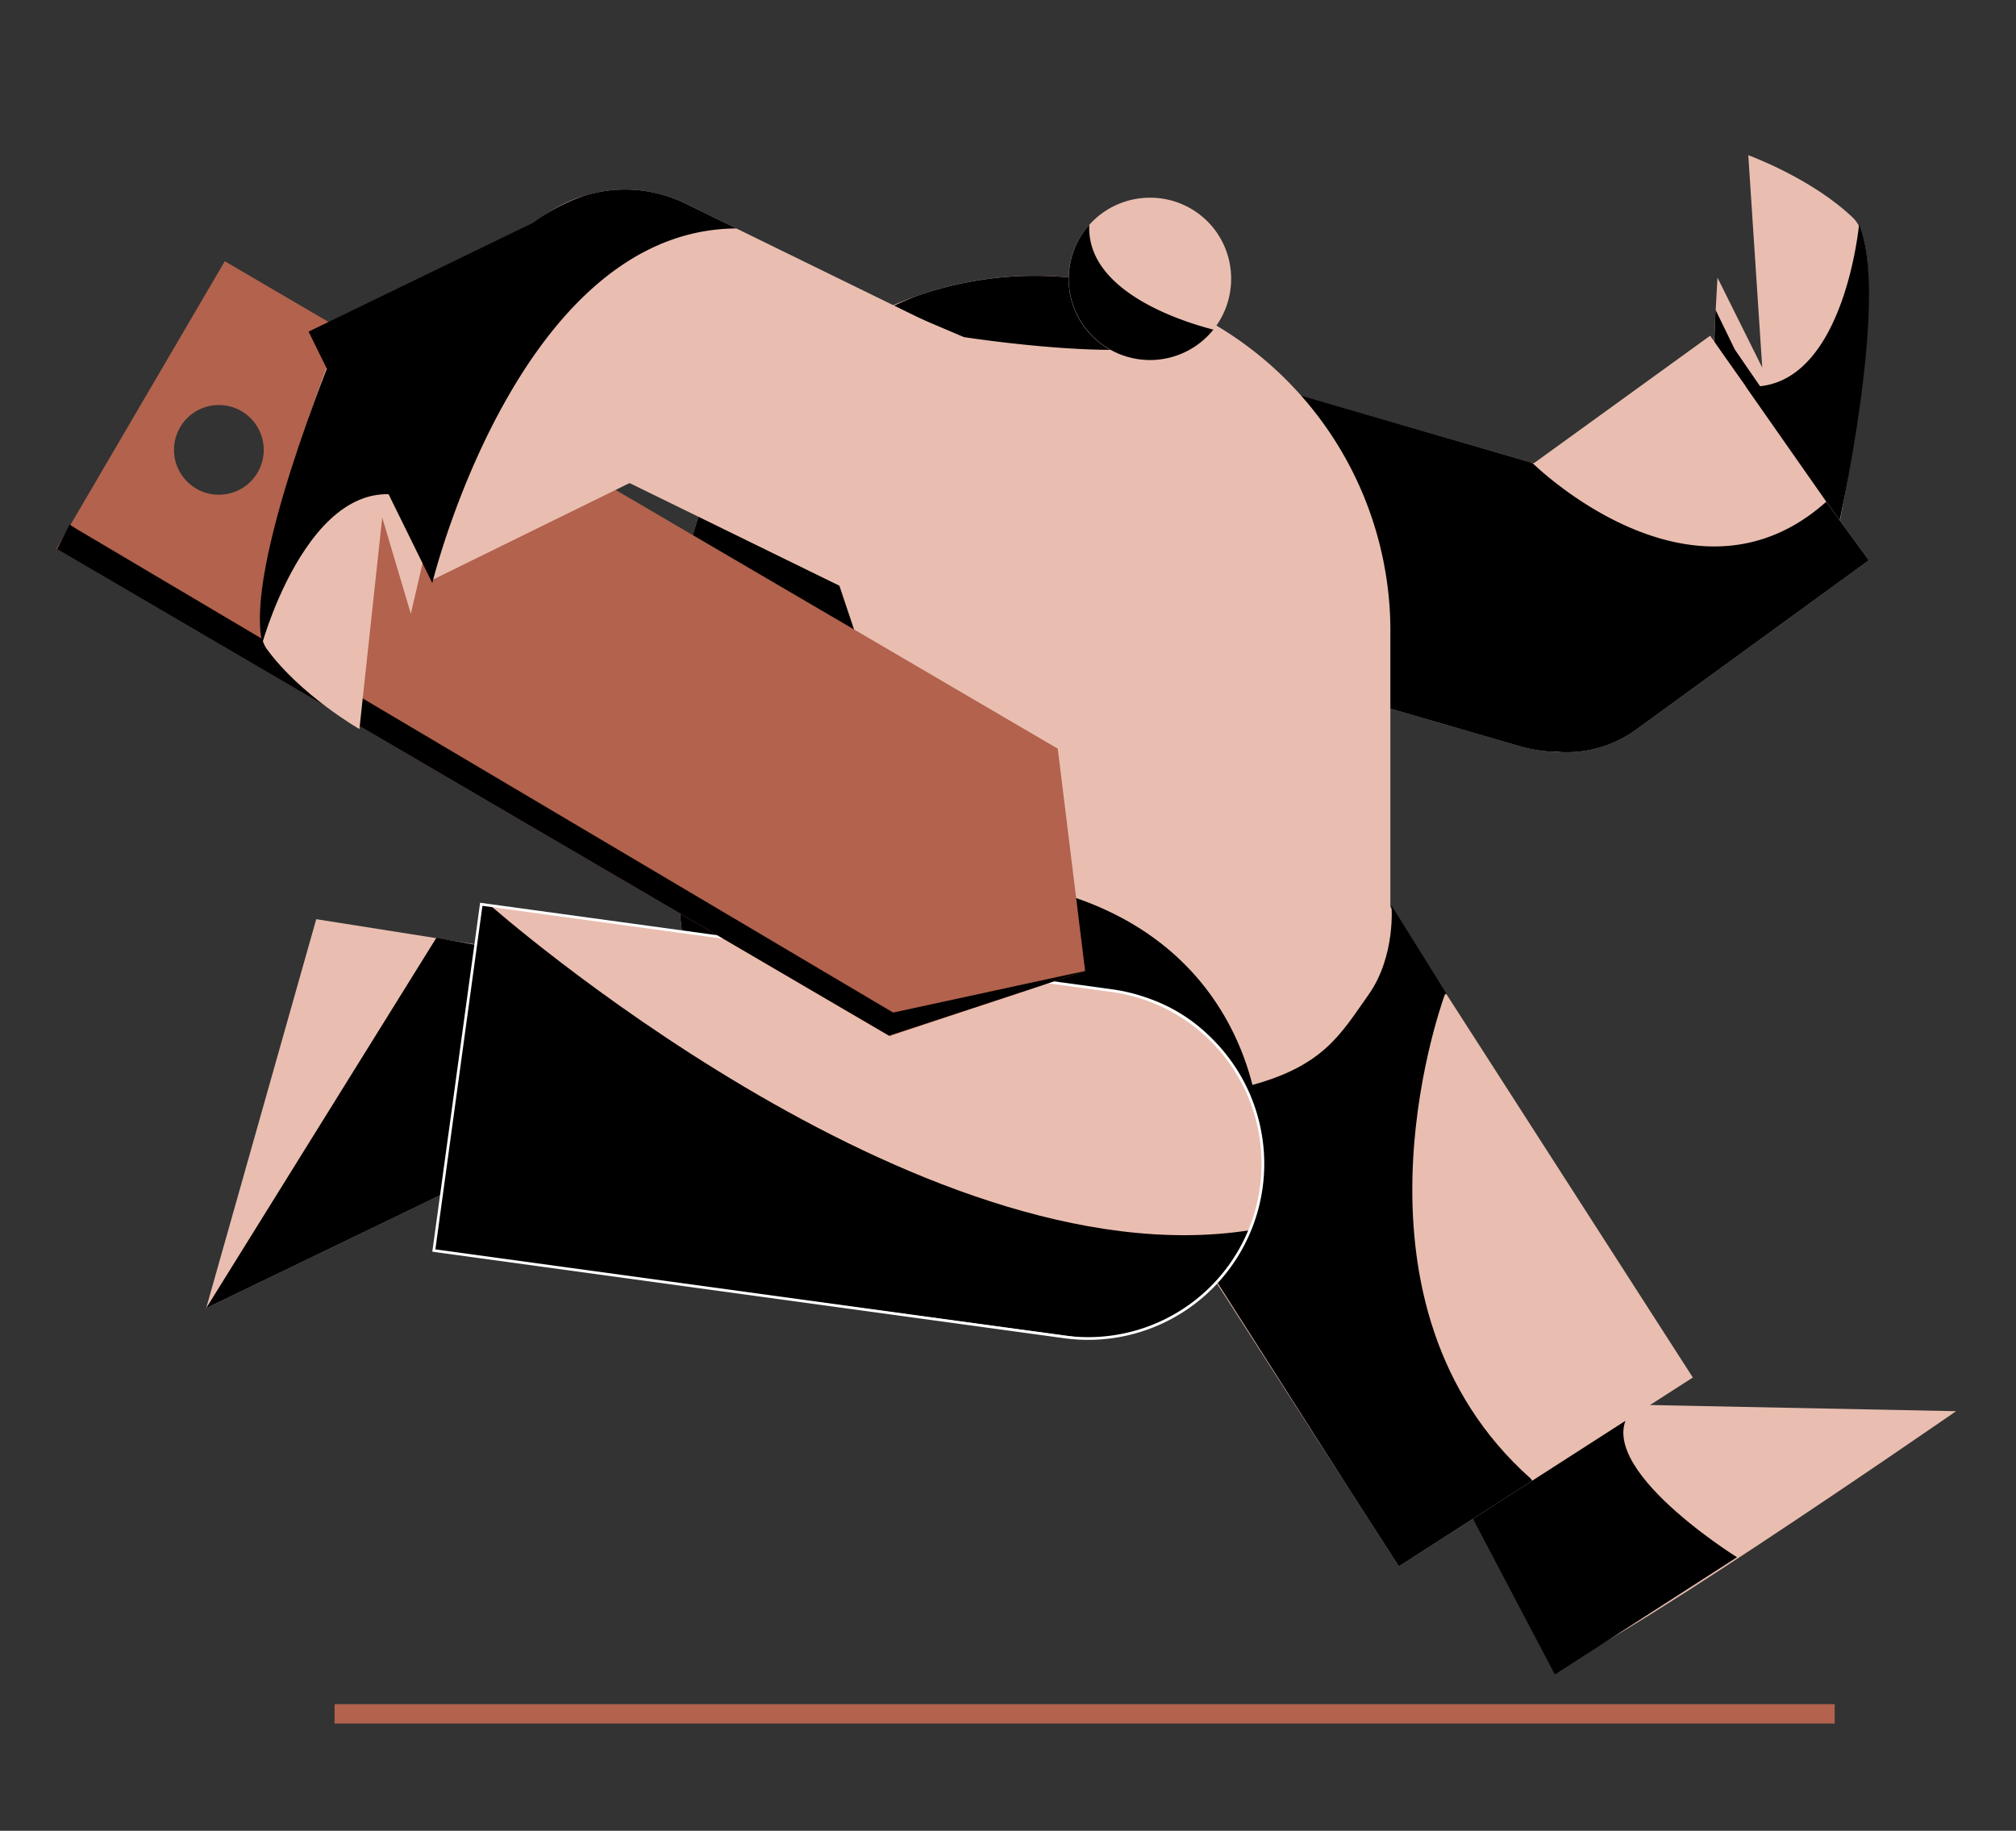
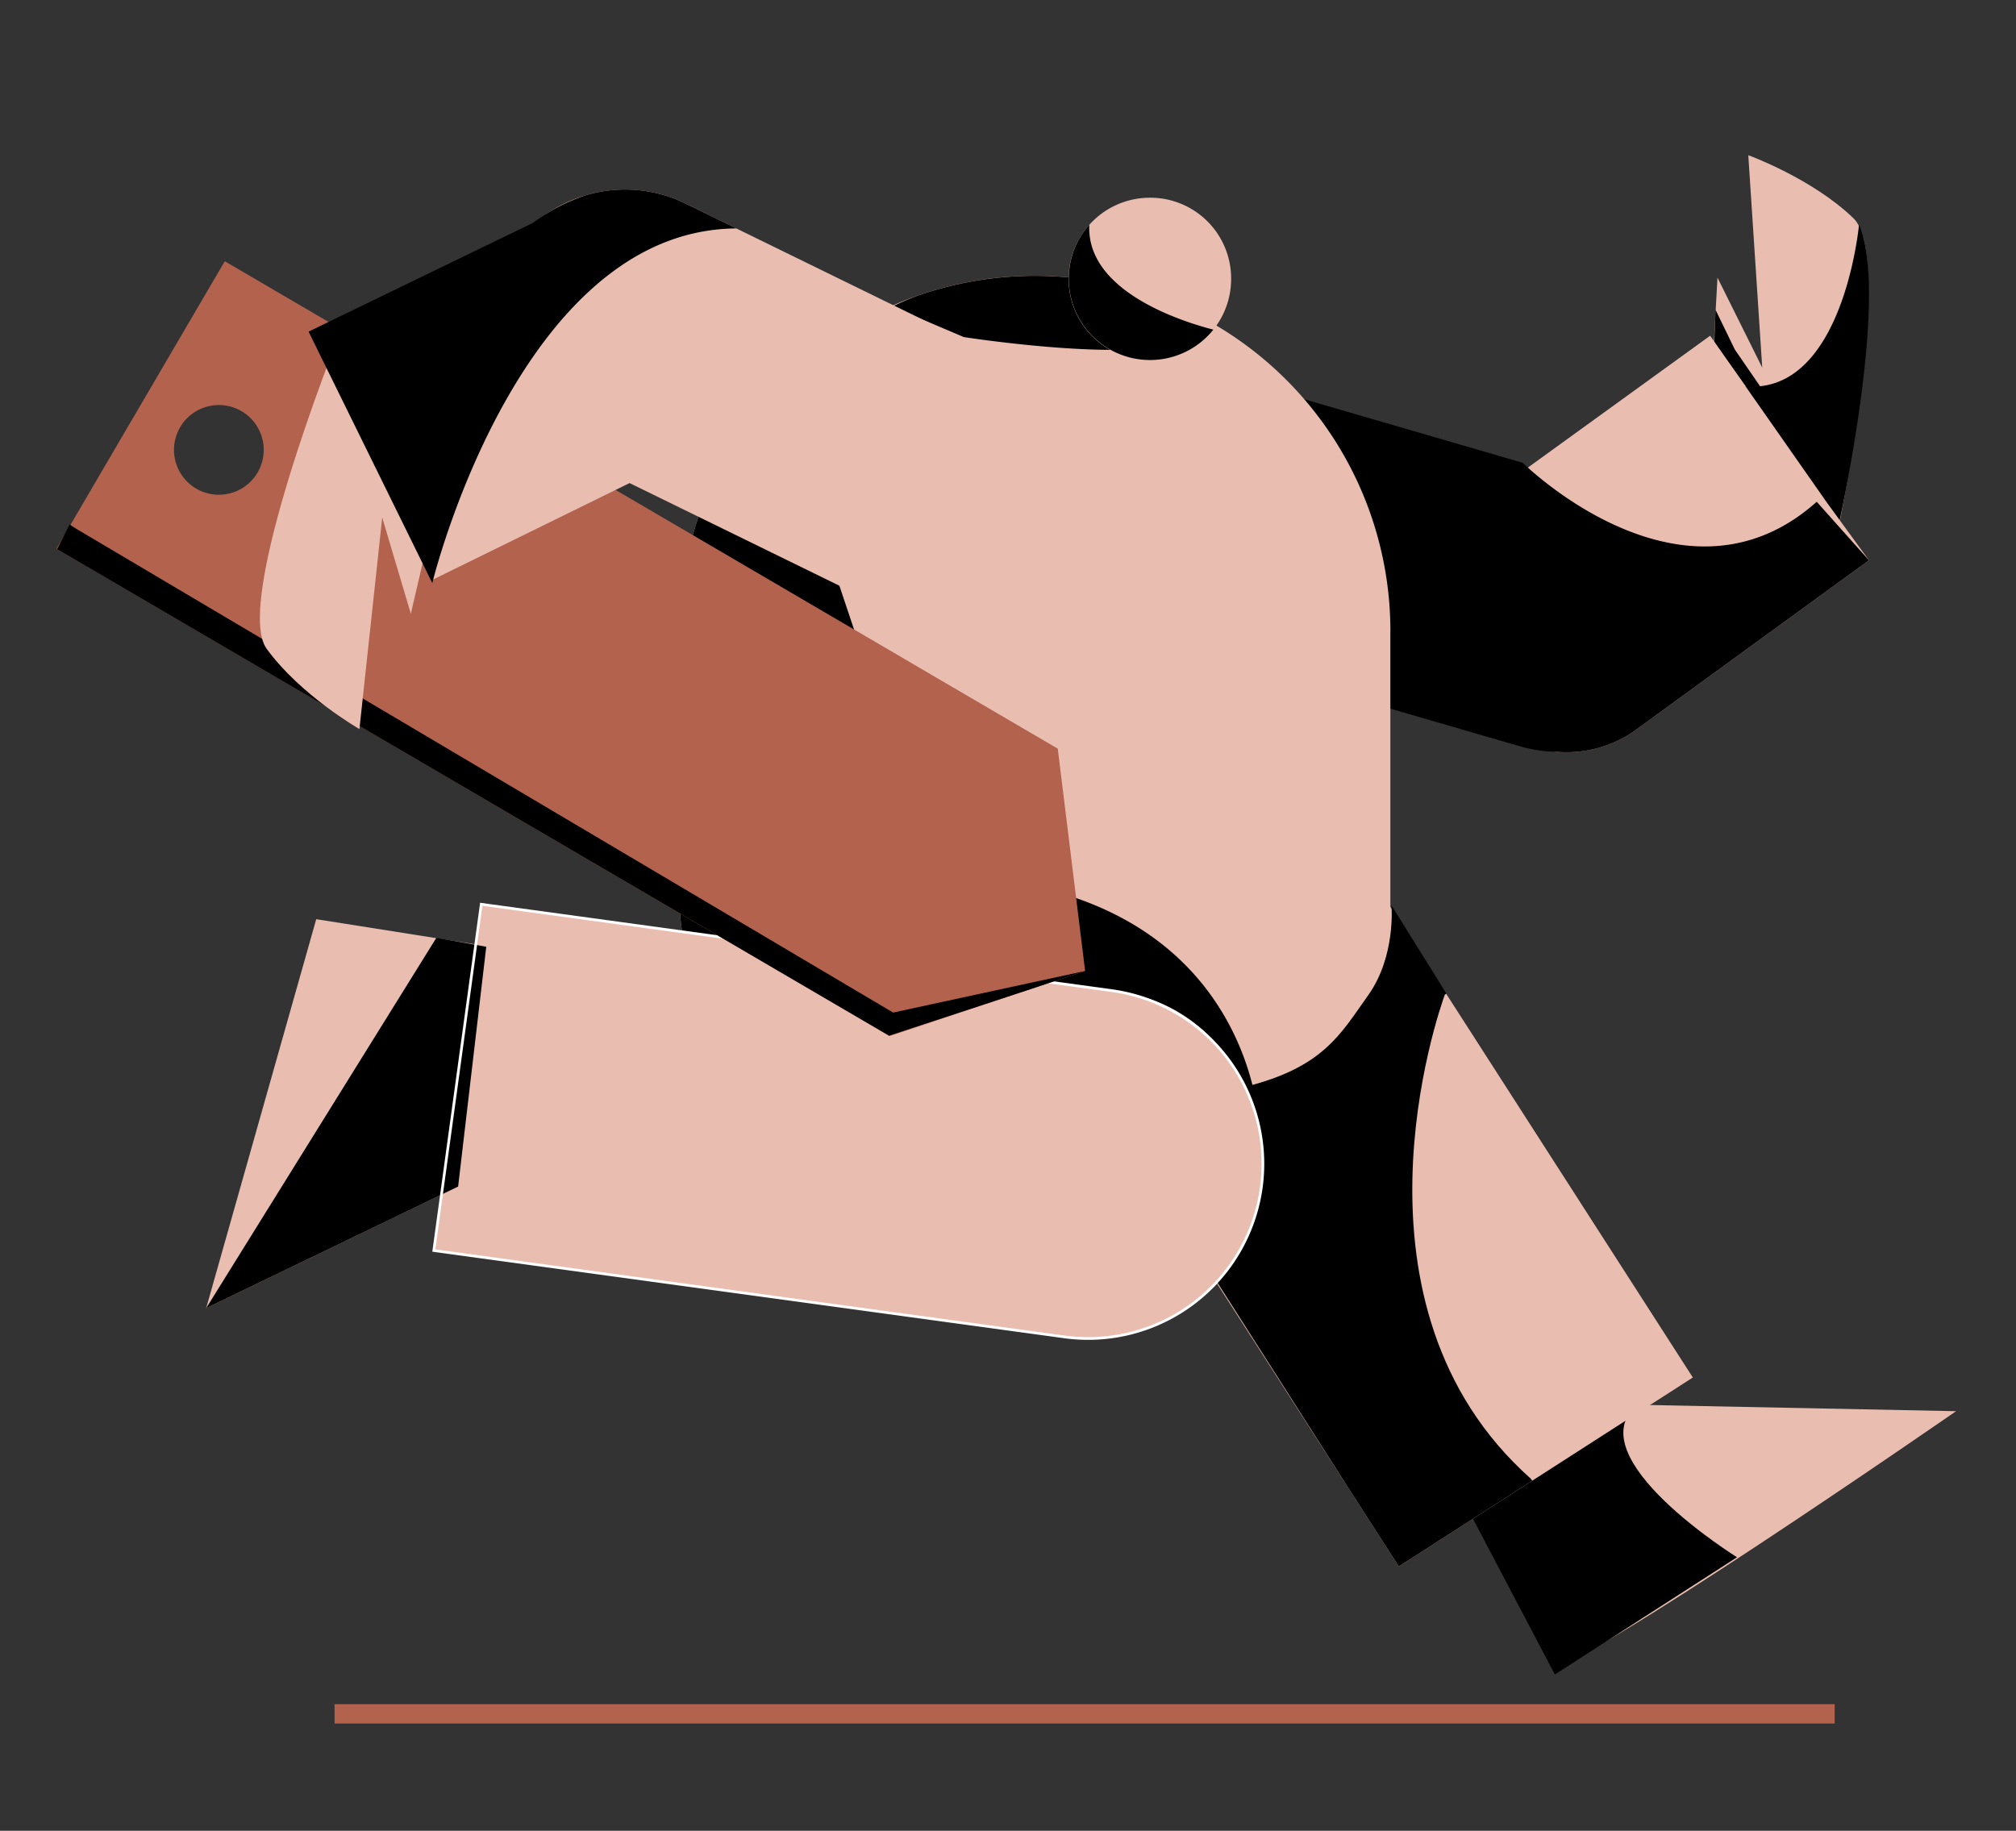
<svg xmlns="http://www.w3.org/2000/svg" id="Capa_1" data-name="Capa 1" viewBox="0 0 1483 1347">
  <rect x="0" y="0" width="1483" height="1347" fill="#333333" stroke="none" />
  <title>Mesa de trabajo 13</title>
  <path d="M1351.52,393l-48.94-53.38.14,6.43-47.14.24,7.82-142,32.93,66.18L1286.07,114.2s46.83,16.92,77.34,46.36S1351.52,393,1351.52,393Z" fill="#e9beb0" />
  <path d="M1352.52,386.46l-97.23-59L1260,278a79.74,79.74,0,0,0,24.13,6.24L1261,252l1-24,14.16,29.16,18.56,27c62.45-6.49,72.8-118.84,72.8-118.84C1390.42,216.67,1352.52,386.46,1352.52,386.46Z" />
-   <path d="M1248.15,451.69a101.34,101.34,0,0,1-129.66,97.44L950,500.3,800,456.82,856.46,262,957,291.18l165.16,47.87,5,1.46,1.13.32L1175,354.35a101.49,101.49,0,0,1,73.2,97.34Z" fill="#e9beb0" />
  <path d="M1374.82,412.23l-171,124.44a87.53,87.53,0,0,1-122.27-19.25L1065.26,495a87.52,87.52,0,0,1,19.25-122.27l43.34-31.55.46-.33L1258,247l85.47,122.16,0,0Z" fill="#e9beb0" />
-   <path d="M1374.82,412.23l-171,124.44a87.16,87.16,0,0,1-58.4,16.49,101.87,101.87,0,0,1-27-4L950,500.3l7-209.12V291l165.15,48.05,5,1.46.67.65c5.92,5.66,50.36,46.71,105.59,58,34.7,7.12,73.67,2.5,110-30l0,0Z" />
+   <path d="M1374.82,412.23l-171,124.44a87.16,87.16,0,0,1-58.4,16.49,101.87,101.87,0,0,1-27-4L950,500.3V291l165.15,48.05,5,1.46.67.65c5.92,5.66,50.36,46.71,105.59,58,34.7,7.12,73.67,2.5,110-30l0,0Z" />
  <path d="M1148.92,1032.45l290,5.83s-287.55,199.09-296.78,186.82-77.52-147.1-77.52-147.1Z" fill="#e9beb0" />
  <path d="M1204.17,1033.46,1080.67,1112l63.11,120,134-86.26S1159.72,1072.36,1204.17,1033.46Z" />
  <path d="M1245.27,1013.5l-118.09,75.89L1029,1152.5l-37.76-58.75L775.85,758.63a128.56,128.56,0,0,1,216.3-139Z" fill="#e9beb0" />
  <path d="M1022.77,464.33V668.85A134.25,134.25,0,0,1,921.48,799c-1.83.46-3.68.88-5.53,1.26a134.17,134.17,0,0,1-27.37,2.8H640A139.92,139.92,0,0,1,500,663V464.33a261.25,261.25,0,0,1,13.82-84.11c.11-.33.23-.66.35-1a262.12,262.12,0,0,1,143-154.67q8.48-3.69,17.25-6.78l.14-.05a261.46,261.46,0,0,1,348.24,246.6Z" fill="#e9beb0" />
  <rect x="246.1" y="1253.83" width="1103.52" height="14.26" transform="translate(1595.72 2521.92) rotate(-180)" fill="#b2624d" />
  <path d="M868,251c-37,16-159-3-159-3l-30-12.77-22.72-9.65,1.52-.72c5.58-2.61,11.14-5,16.64-7.08l.14-.05a262.21,262.21,0,0,1,205.4,13.58C882.84,238.41,880.3,245.68,868,251Z" />
  <path d="M926.17,828.2a170.86,170.86,0,0,0-10.22-28c-29.11-61.71-82.6-68.24-82.6-68.24l-58.41-9-61.55-5.37-5.45-.48-25.11-3.83-181-27.58A140.72,140.72,0,0,1,500,663V464.33a261.25,261.25,0,0,1,13.82-84.11c.11-.33.23-.66.35-1L610.8,411l78,233.08c173,3.19,220,103.78,232.7,154.9C925.84,816.49,926.17,828.2,926.17,828.2Z" />
  <polygon points="715 718 709.47 717.15 714.88 717.63 715 718" />
  <path d="M1127.18,1089.39,1029,1152.5l-37.76-58.75-95.7-150.07s56.72-62.33,22.1-139l.45-.08c-1.4-3.14-2.35-4.91-2.35-4.91C973.43,785.37,986,761,1006.49,732.2s17.1-66.06,17.1-66.06L1064,731l-1.2.89c-4.77,13.2-79.7,228.54,63,355.79Z" />
  <path d="M905.64,205.25a59.77,59.77,0,1,1-59.78-59.78A59.45,59.45,0,0,1,905.64,205.25Z" fill="#e9beb0" />
  <path d="M892.58,242.54a59.77,59.77,0,1,1-91.27-77.14C798.88,214.3,869.23,236.52,892.58,242.54Z" />
  <path d="M503.68,534.89H760.8a0,0,0,0,1,0,0v468.19a128.56,128.56,0,0,1-128.56,128.56h0a128.56,128.56,0,0,1-128.56-128.56V534.89a0,0,0,0,1,0,0Z" transform="translate(-279.16 1346.5) rotate(-82.2)" fill="#e9beb0" />
  <polygon points="392.76 701.6 232.63 676.29 151.66 962.49 357.27 863.16 392.76 701.6" fill="#e9beb0" />
  <polygon points="357.7 696.57 321 690 151.66 962.49 337 873 357.7 696.57" />
-   <path d="M360.15,665.66S674.08,943.38,919,905.19c0,0-22.21,73.87-117.62,79.84L319,920l35-255Z" />
  <path d="M503.68,534.89H760.8a0,0,0,0,1,0,0v468.19a128.56,128.56,0,0,1-128.56,128.56h0a128.56,128.56,0,0,1-128.56-128.56V534.89a0,0,0,0,1,0,0Z" transform="translate(-279.16 1346.5) rotate(-82.2)" fill="none" stroke="#fff" stroke-miterlimit="10" stroke-width="2" />
  <path d="M778.11,550.84,165.35,192.2,41.59,403.65,654.35,762.29l143.89-47.88ZM161,364a33,33,0,1,1,33-33A33,33,0,0,1,161,364Z" fill="#b2624d" />
  <polygon points="798.24 714.38 657 745 56 389 51.78 386.25 51.23 385.89 46.14 395.87 42.04 403.92 42 404 387.01 605.82 654 762 755.95 728.48 798.24 714.38" />
  <path d="M802.16,295.51,713,477.68,463.13,355.42l-48-23.47a101.45,101.45,0,0,1-20.65-168.76A99.49,99.49,0,0,1,405,155.47,101.8,101.8,0,0,1,431,143.64l.09,0a101,101,0,0,1,73.25,6.18l37.39,18.29Z" fill="#e9beb0" />
  <path d="M334.35,313.07,302.22,451.58l-21.05-70.83L264.4,536.41s-43.22-24.73-68.21-59,51.68-226.89,51.68-226.89l39,61,1-6.35Z" fill="#e9beb0" />
-   <path d="M193,473.05s42.21-152.23,127.63-97.62l10.82-42.81-85.63-74.84S179.23,418.52,193,473.05Z" />
  <path d="M306,120.33h202.8a0,0,0,0,1,0,0V331.78a87.52,87.52,0,0,1-87.52,87.52H393.53A87.52,87.52,0,0,1,306,331.78V120.33A0,0,0,0,1,306,120.33Z" transform="translate(344.73 754.43) rotate(-116.15)" fill="#e9beb0" />
  <path d="M541.69,168.08a143.83,143.83,0,0,0-21.29,1.69c-66.72,10.28-114.94,66.16-147.53,123.42C339.18,352.37,322.18,413,318.68,426.32c-.45,1.75-.68,2.68-.68,2.68L227,244l165-80c4.43-3.2,8.78-6,13-8.53A133.24,133.24,0,0,1,431,143.64l.09,0a101,101,0,0,1,73.25,6.18Z" />
</svg>